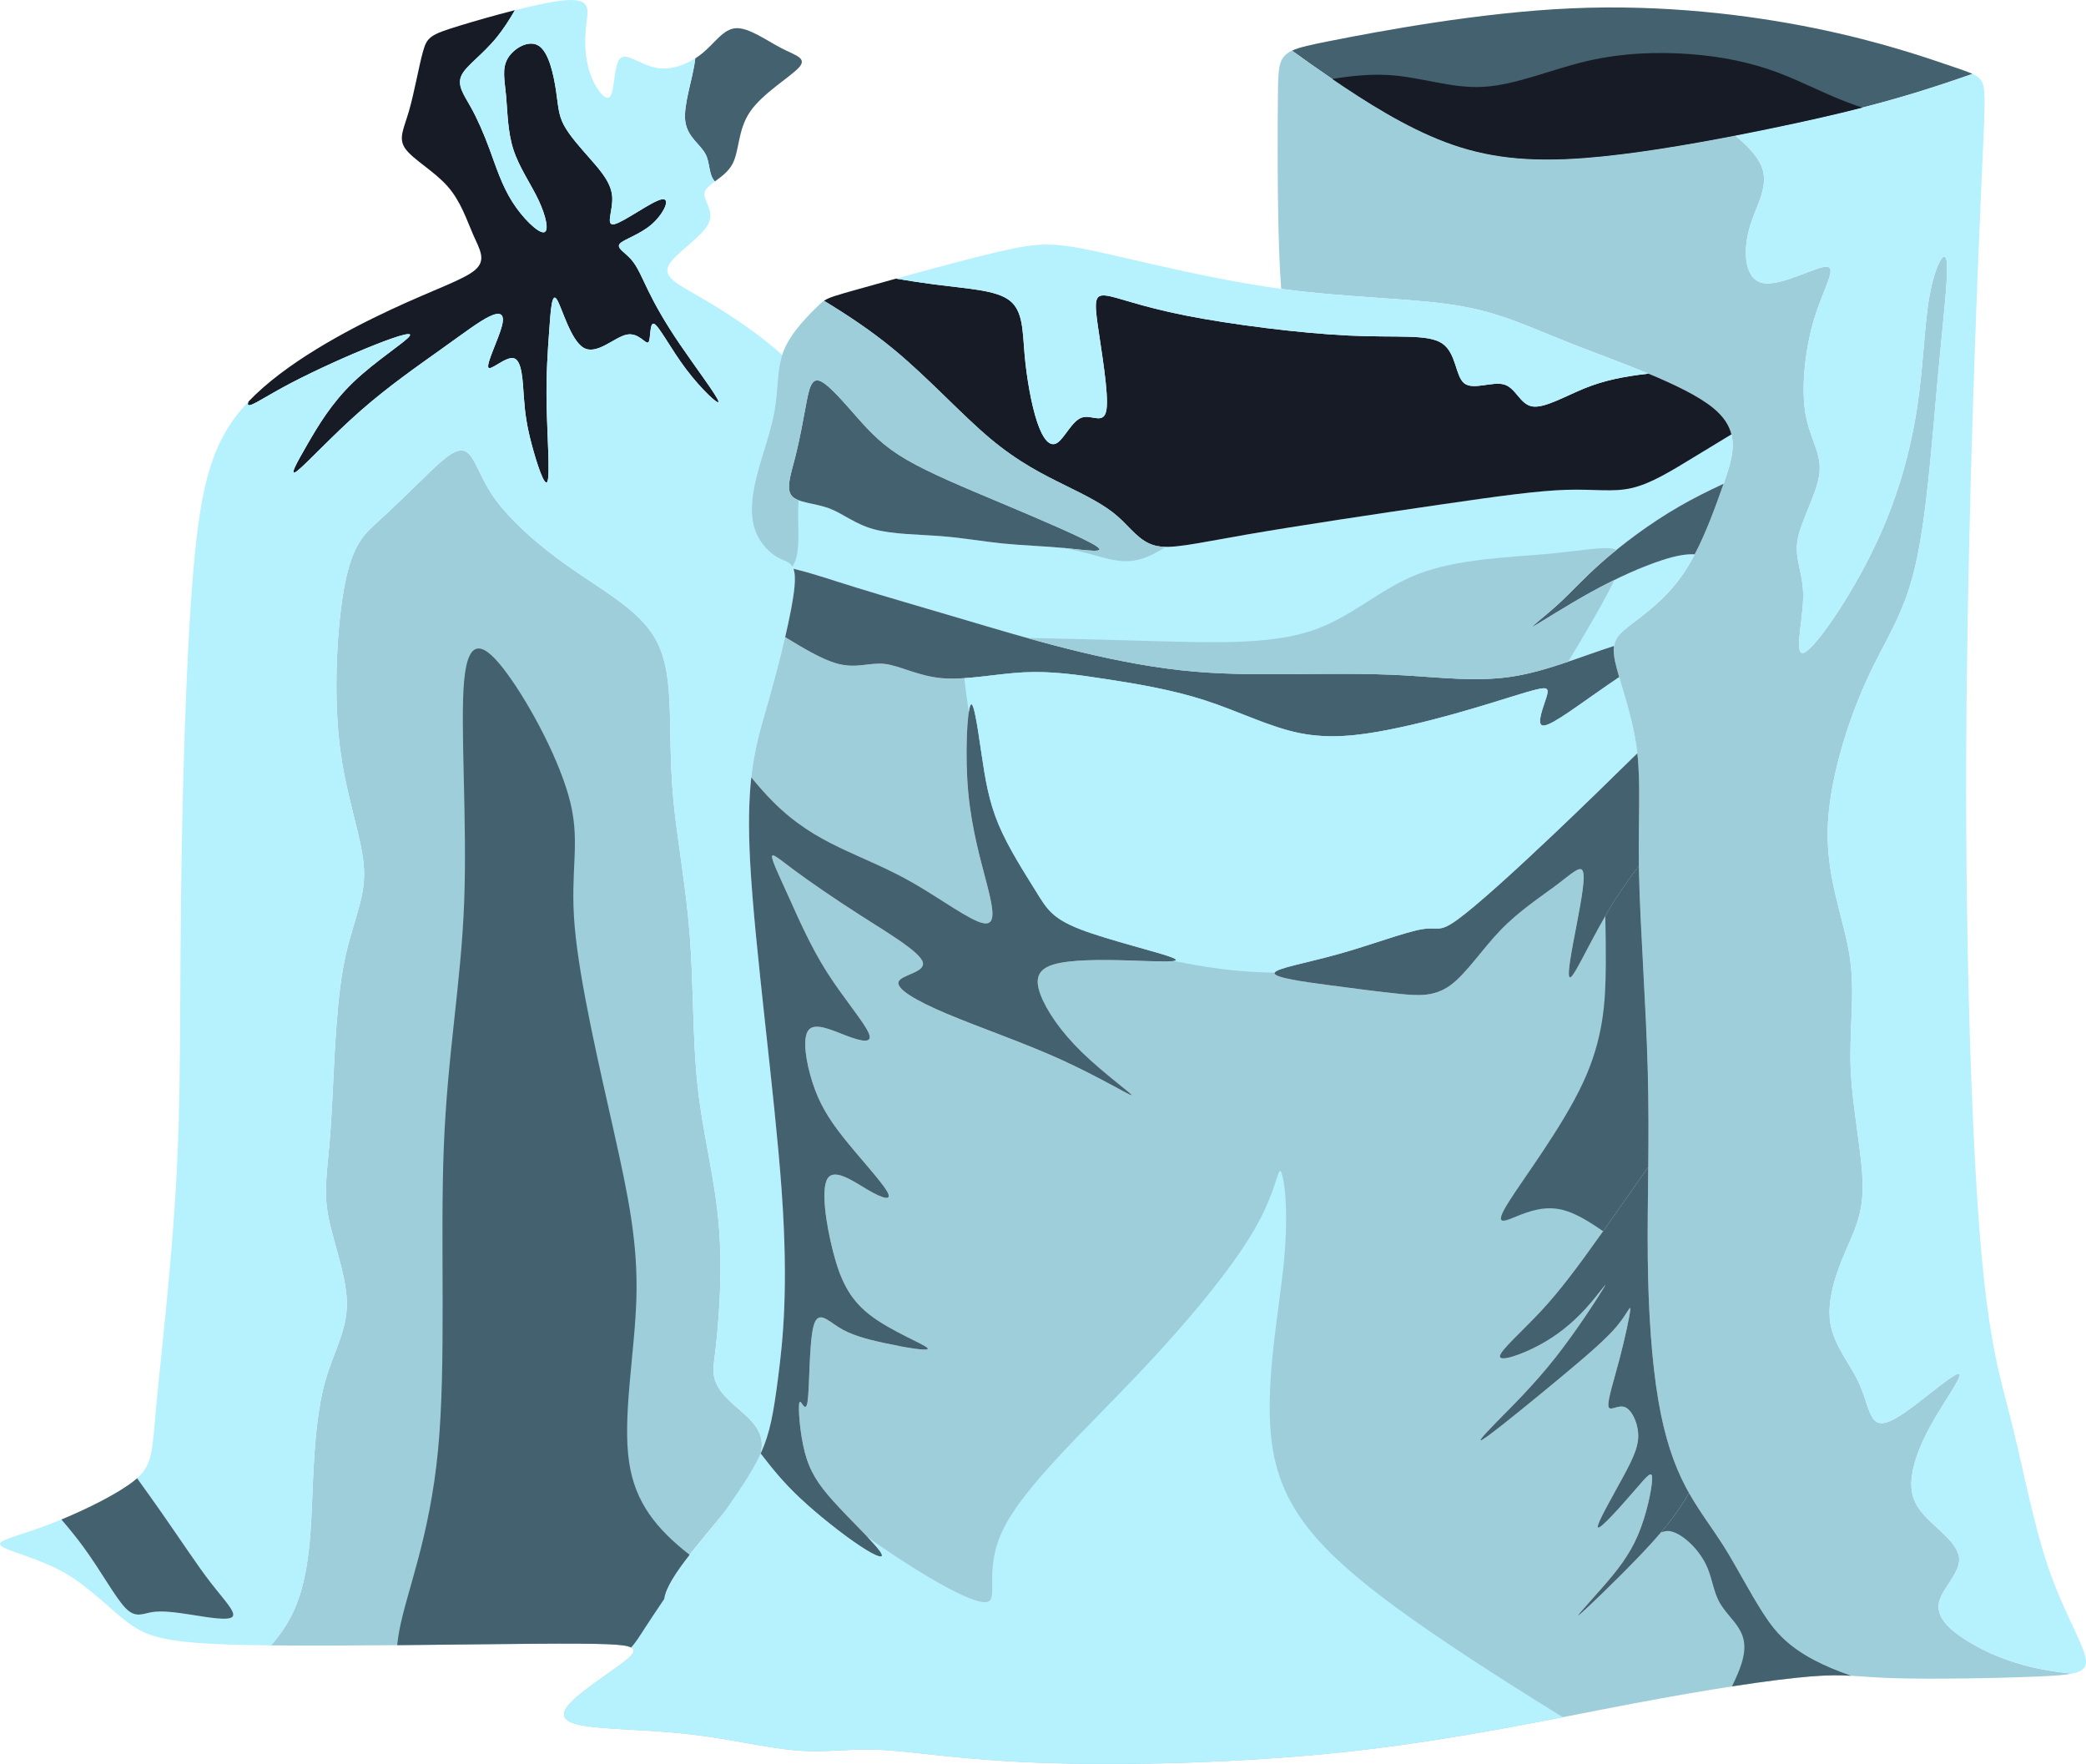
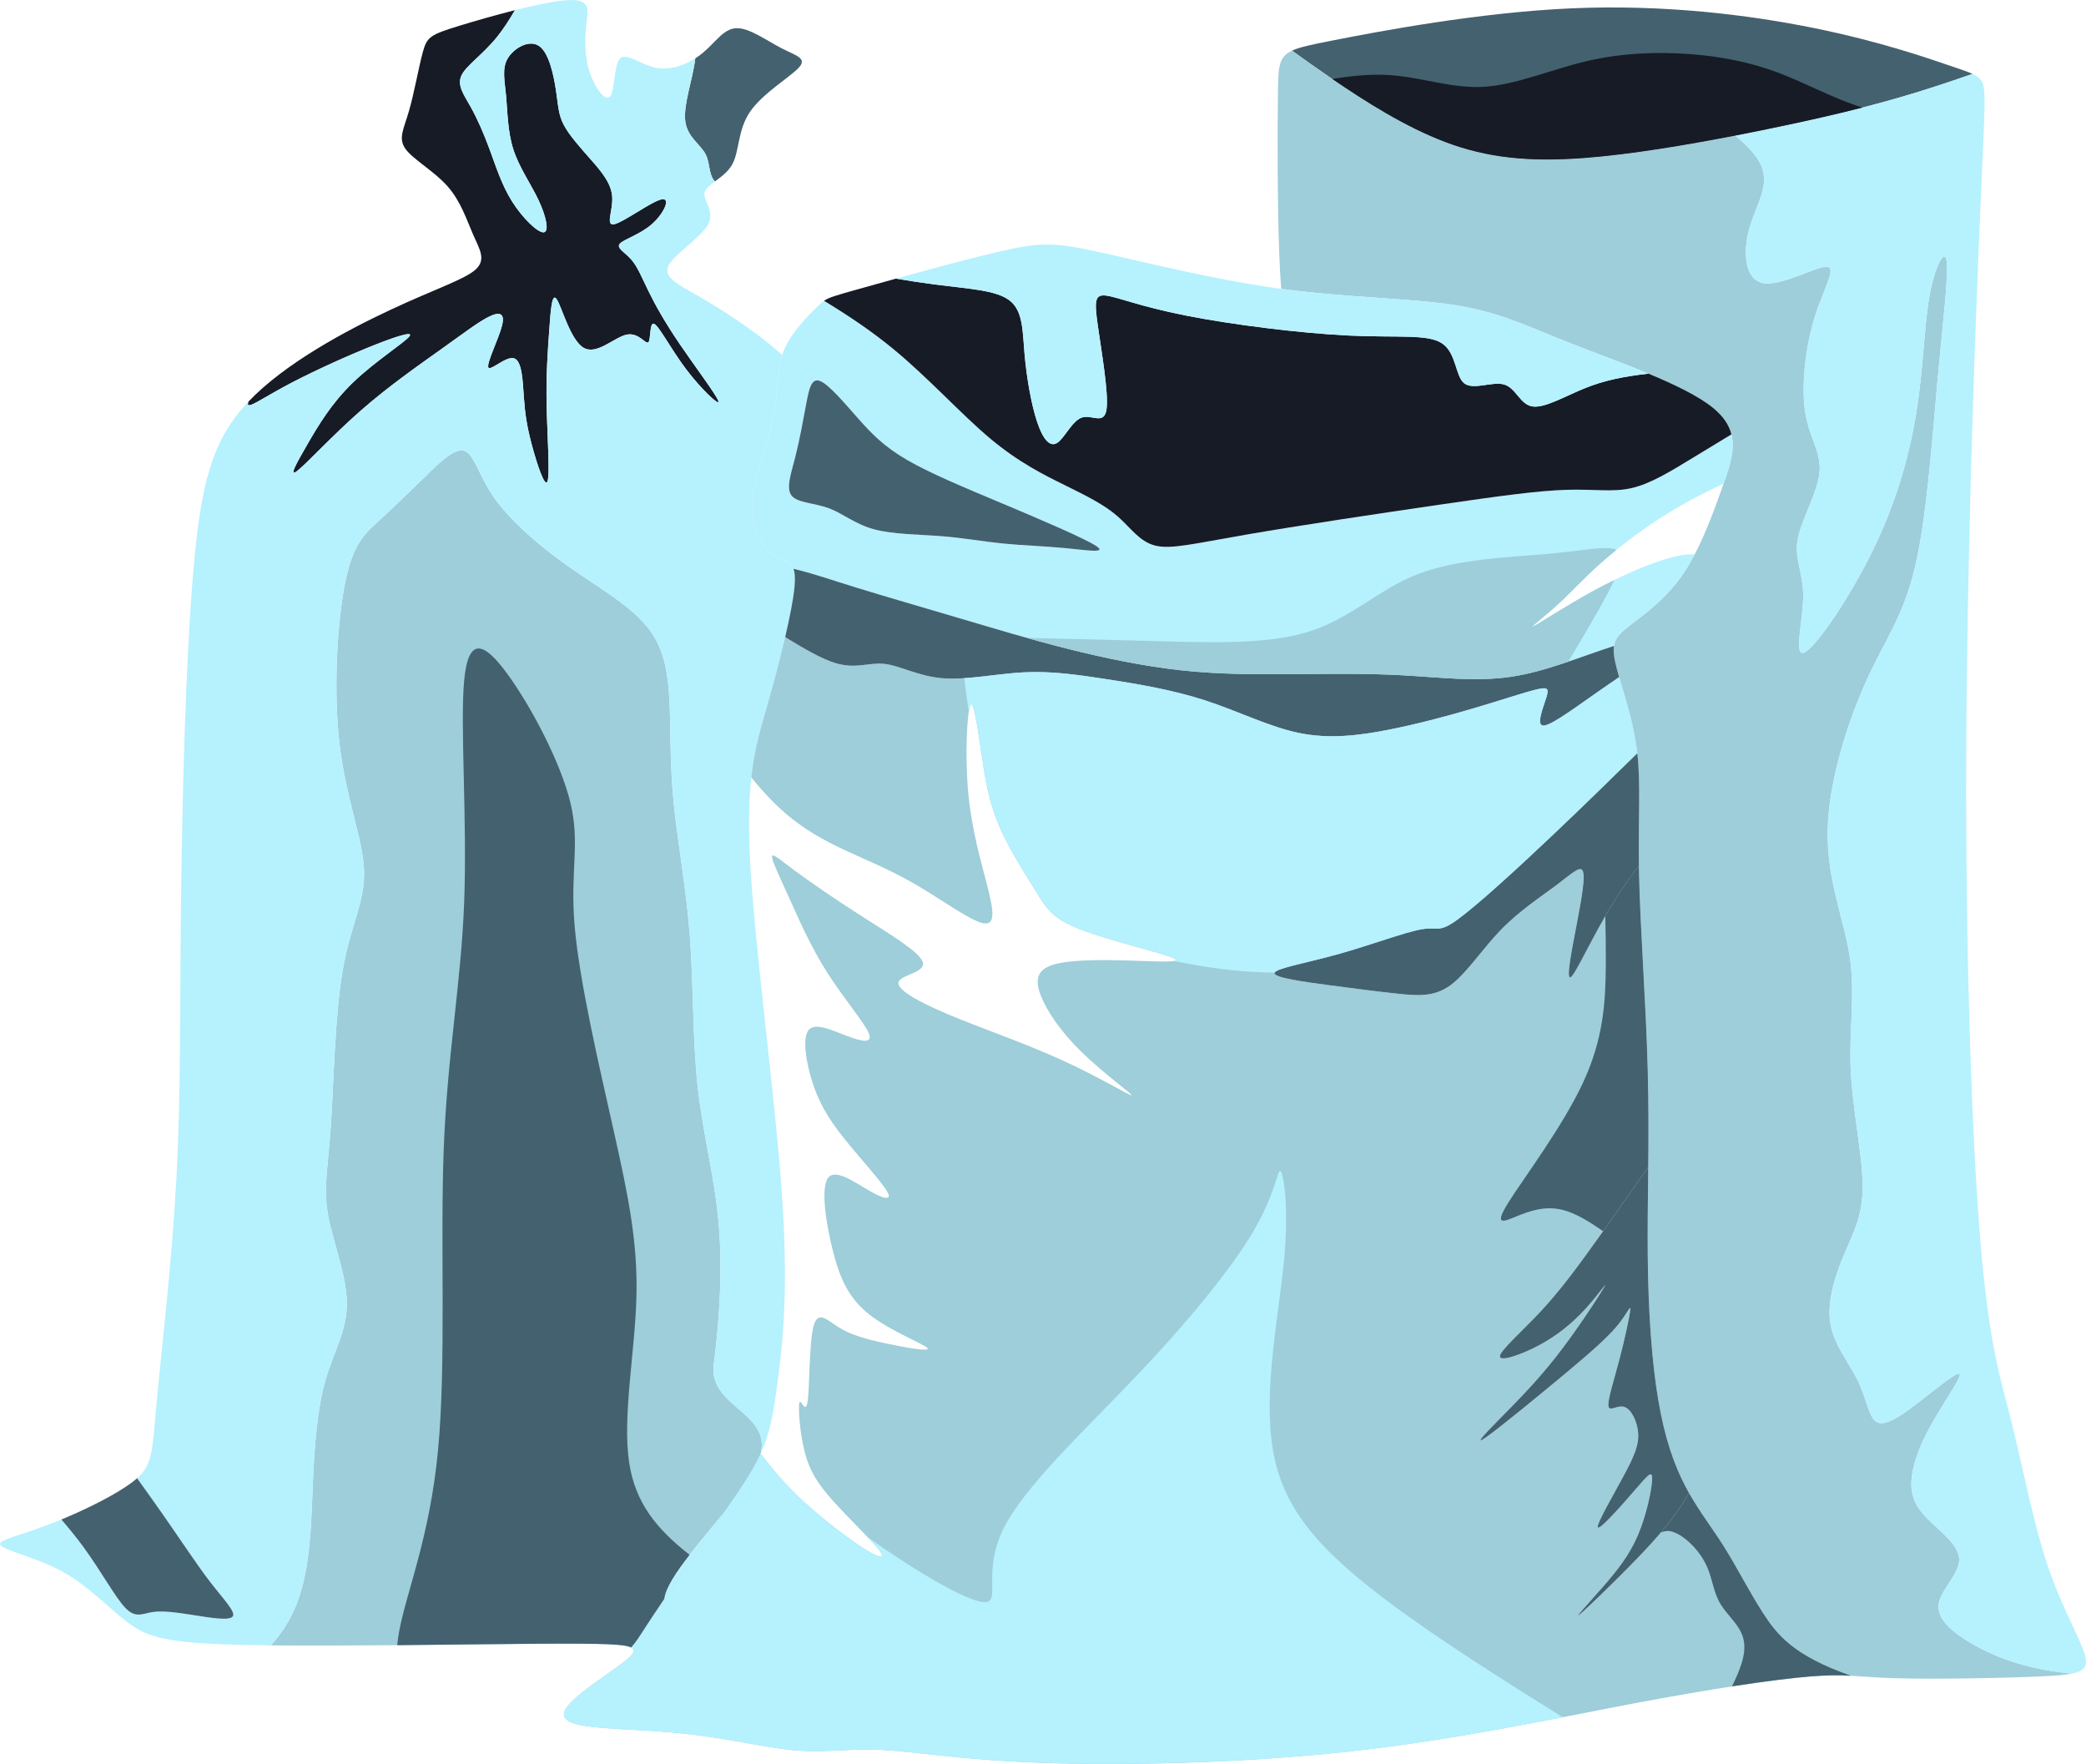
<svg xmlns="http://www.w3.org/2000/svg" xml:space="preserve" width="308.708mm" height="261.029mm" version="1.1" style="shape-rendering:geometricPrecision; text-rendering:geometricPrecision; image-rendering:optimizeQuality; fill-rule:evenodd; clip-rule:evenodd" viewBox="0 0 2133.38 1803.88">
  <defs>
    <style type="text/css">
   
    .fil3 {fill:#171B26}
    .fil0 {fill:#44616F}
    .fil1 {fill:#9DCED9}
    .fil2 {fill:#B6F1FE}
   
  </style>
  </defs>
  <g id="Слой_x0020_4">
    <g id="_2364245204832">
      <g>
        <g>
          <path class="fil0" d="M1621.06 161.52c46.36,-3.57 102.77,-13.01 153.66,-22.89 12.95,-2.51 25.54,-5.05 37.51,-7.53 59.05,-12.23 103.19,-22.96 147.03,-36.38 19.39,-5.94 38.73,-12.4 58.03,-19.15 -4.67,-2.16 -11.15,-4.32 -20.16,-7.39 -26.24,-8.95 -73.96,-25.65 -141.36,-39.37 -67.4,-13.72 -154.49,-24.45 -248.73,-20.28 -94.24,4.18 -195.64,23.26 -246.94,33.4 -18.87,3.73 -30.96,6.25 -38.74,9.88 12.13,8.78 25.05,17.92 39.34,27.7 34,23.26 75.75,50.1 117.8,65.91 42.05,15.81 84.4,20.58 142.56,16.1z" />
          <path class="fil1" d="M1774.72 138.64c-50.89,9.88 -107.3,19.32 -153.66,22.89 -58.16,4.47 -100.51,-0.3 -142.56,-16.1 -42.05,-15.81 -83.8,-42.65 -117.8,-65.91 -14.29,-9.78 -27.21,-18.92 -39.34,-27.7 -13.35,6.23 -13.97,15.72 -14.35,40.23 -0.6,38.77 -0.6,115.12 1.19,164.63 0.55,15.17 1.26,27.82 2.1,38.72 68,9.12 131.98,9.46 177.61,16.63 46.35,7.28 73.79,21.59 120.91,40.08 23.21,9.11 51.19,19.23 77.11,30 26.7,11.1 51.21,22.9 66.05,35.01 10.79,8.81 16.45,17.77 18.77,27.11 3.85,15.49 -1.52,32 -8.02,50.49 -0.2,0.57 -0.41,1.15 -0.61,1.73 -7.99,22.64 -17.31,48.26 -28.92,70.46 -3.99,7.62 -8.25,14.84 -12.83,21.4 -17.89,25.65 -40.56,41.16 -54.28,51.89 -9.08,7.11 -14.24,12.12 -15.48,20.41 -0.63,4.23 -0.24,9.32 1.17,15.97 0.98,4.6 2.44,9.96 4.18,15.91 5.68,19.5 14.24,45.4 17.89,72.36 0.24,1.77 0.46,3.54 0.66,5.32 3.57,31.92 0.9,66.01 1.59,115.39 0.04,2.67 0.08,5.37 0.14,8.13 1.19,56.66 7.16,133.01 8.95,202.8 0.87,33.87 0.75,66.2 0.47,96.99 -0.3,32.63 -0.78,63.53 -0.47,92.69 0.6,56.67 4.18,106.77 10.74,145.54 6.56,38.77 16.1,66.21 28.03,88.87 1.13,2.14 2.28,4.24 3.44,6.3 11.18,19.77 24.04,36.23 35.92,55.13 13.12,20.88 25.05,44.74 39.57,67.3 14.51,22.57 31.61,43.84 89.47,64.12 0.28,0.1 0.57,0.2 0.86,0.3 12.07,0.67 24.35,1.88 44.28,2.49 39.37,1.19 108.56,0 148.52,-1.79 14.65,-0.66 25.37,-1.39 32.87,-2.88 -8.34,-0.83 -16.37,-1.88 -24.02,-3.18 -36.68,-6.26 -64.52,-18.59 -84.1,-31.02 -19.58,-12.43 -30.92,-24.95 -27.64,-38.97 3.28,-14.02 21.17,-29.53 20.58,-44.14 -0.6,-14.61 -19.68,-28.33 -31.91,-40.56 -12.23,-12.23 -17.6,-22.96 -17,-38.17 0.6,-15.21 7.16,-34.89 19.68,-57.56 12.53,-22.67 31.02,-48.31 29.82,-52.49 -1.19,-4.17 -22.07,13.12 -40.56,27.44 -18.49,14.32 -34.6,25.65 -43.54,21.77 -8.95,-3.88 -10.74,-22.96 -19.68,-41.75 -8.95,-18.79 -25.05,-37.28 -28.63,-59.95 -3.58,-22.67 5.37,-49.51 14.61,-71.28 9.25,-21.77 18.79,-38.47 18.49,-69.79 -0.3,-31.31 -10.44,-77.24 -12.23,-118.1 -1.79,-40.86 4.77,-76.65 -0.89,-114.82 -5.67,-38.17 -23.56,-78.73 -22.67,-129.43 0.89,-50.7 20.58,-111.54 39.67,-153.59 19.09,-42.05 37.58,-65.31 49.51,-115.42 11.93,-50.1 17.3,-127.05 22.96,-189.38 5.67,-62.33 11.63,-110.05 9.54,-124.07 -2.09,-14.02 -12.23,5.67 -17.6,35.79 -5.37,30.12 -5.96,70.68 -12.82,115.12 -6.86,44.44 -19.98,92.75 -43.84,142.26 -23.86,49.51 -58.45,100.21 -70.68,106.77 -12.23,6.56 -2.09,-31.02 -1.79,-56.37 0.3,-25.35 -9.25,-38.47 -5.67,-58.75 3.58,-20.28 20.28,-47.72 22.37,-68.59 2.09,-20.88 -10.44,-35.19 -14.61,-61.73 -4.17,-26.54 0,-65.31 9.25,-95.73 9.25,-30.42 23.56,-52.49 12.82,-53.09 -10.74,-0.6 -46.52,20.28 -65.31,16.7 -18.79,-3.58 -20.58,-31.61 -14.02,-55.47 6.56,-23.86 21.47,-43.54 12.23,-64.72 -4.34,-9.94 -14,-20.2 -26.48,-30.64z" />
          <path class="fil2" d="M1801.19 169.28c9.25,21.17 -5.67,40.86 -12.23,64.72 -6.56,23.86 -4.77,51.89 14.02,55.47 18.79,3.58 54.58,-17.3 65.31,-16.7 10.74,0.6 -3.58,22.67 -12.82,53.09 -9.25,30.42 -13.42,69.19 -9.25,95.73 4.18,26.54 16.7,40.86 14.61,61.73 -2.09,20.88 -18.79,48.31 -22.37,68.59 -3.58,20.28 5.97,33.4 5.67,58.75 -0.3,25.35 -10.44,62.93 1.79,56.37 12.23,-6.56 46.82,-57.26 70.68,-106.77 23.86,-49.51 36.98,-97.82 43.84,-142.26 6.86,-44.44 7.46,-85 12.82,-115.12 5.37,-30.12 15.51,-49.81 17.6,-35.79 2.09,14.02 -3.88,61.73 -9.54,124.07 -5.67,62.33 -11.03,139.28 -22.96,189.38 -11.93,50.1 -30.42,73.37 -49.51,115.42 -19.09,42.05 -38.77,102.89 -39.67,153.59 -0.89,50.7 17,91.26 22.67,129.43 5.67,38.17 -0.89,73.96 0.89,114.82 1.79,40.86 11.93,86.79 12.23,118.1 0.3,31.31 -9.25,48.02 -18.49,69.79 -9.25,21.77 -18.19,48.61 -14.61,71.28 3.58,22.67 19.68,41.16 28.63,59.95 8.95,18.79 10.74,37.88 19.68,41.75 8.95,3.88 25.05,-7.46 43.54,-21.77 18.49,-14.31 39.37,-31.61 40.56,-27.44 1.19,4.18 -17.3,29.82 -29.82,52.49 -12.53,22.67 -19.09,42.35 -19.68,57.56 -0.6,15.21 4.77,25.95 17,38.17 12.23,12.23 31.31,25.95 31.91,40.56 0.6,14.61 -17.3,30.12 -20.58,44.14 -3.28,14.02 8.05,26.54 27.64,38.97 19.58,12.43 47.42,24.75 84.1,31.02 7.65,1.31 15.68,2.35 24.02,3.18 12.96,-2.58 16.3,-7.41 13.66,-17.99 -4.18,-16.7 -23.26,-47.72 -38.17,-91.86 -14.91,-44.14 -25.65,-101.4 -36.98,-146.73 -11.33,-45.33 -23.26,-78.73 -32.21,-187.89 -8.95,-109.15 -14.91,-294.06 -14.31,-489.11 0.6,-195.05 7.75,-400.23 12.53,-518.33 4.77,-118.1 7.16,-149.12 5.96,-165.22 -0.78,-10.58 -3.11,-14.72 -12.05,-18.86 -19.3,6.75 -38.64,13.22 -58.03,19.15 -43.84,13.42 -87.98,24.16 -147.03,36.38 -11.98,2.48 -24.57,5.02 -37.51,7.53 12.48,10.44 22.14,20.7 26.48,30.64z" />
          <path class="fil3" d="M626.15 201.49c-0.89,-14.02 -11.03,-25.95 -21.77,-38.17 -10.74,-12.23 -22.07,-24.75 -27.74,-35.49 -5.67,-10.74 -5.67,-19.68 -8.05,-35.49 -2.39,-15.81 -7.16,-38.47 -17.3,-45.33 -10.14,-6.86 -25.65,2.09 -31.91,12.53 -6.26,10.44 -3.28,22.37 -1.79,38.47 1.49,16.11 1.49,36.39 7.46,54.88 5.97,18.49 17.89,35.19 25.65,51.59 7.75,16.4 11.33,32.51 5.37,33.1 -5.96,0.6 -21.47,-14.32 -32.21,-31.32 -10.74,-17 -16.7,-36.09 -22.96,-53.09 -6.26,-17 -12.82,-31.91 -19.68,-44.14 -6.86,-12.23 -14.02,-21.77 -9.25,-31.91 4.77,-10.14 21.47,-20.88 36.38,-39.37 6.37,-7.9 12.42,-17.22 18.28,-27.35 -20.84,5.27 -42.24,11.48 -57.05,16.02 -29.23,8.95 -32.81,11.33 -36.98,26.24 -4.17,14.91 -8.95,42.35 -14.32,60.84 -5.37,18.49 -11.33,28.03 -3.58,38.77 7.75,10.74 29.23,22.67 42.95,38.17 13.72,15.51 19.68,34.6 26.24,49.51 6.56,14.91 13.72,25.65 2.39,35.79 -11.33,10.14 -41.16,19.68 -87.09,41.16 -45.93,21.47 -107.96,54.88 -144.94,93.65 -0.05,0.06 -0.11,0.11 -0.16,0.17 -0.36,0.91 -0.55,1.65 -0.58,2.22 -0.3,5.37 13.64,-4.77 36.72,-17.3 23.08,-12.53 55.29,-27.44 82.72,-38.77 27.44,-11.33 50.1,-19.09 45.93,-13.12 -4.17,5.97 -35.19,25.65 -57.56,47.12 -22.37,21.47 -36.09,44.74 -47.12,63.82 -11.03,19.09 -19.39,34 -10.14,26.84 9.25,-7.16 36.09,-36.38 65.01,-61.73 28.93,-25.35 59.95,-46.82 82.91,-63.23 22.96,-16.4 37.88,-27.74 48.31,-32.81 10.44,-5.07 16.4,-3.88 13.12,9.25 -3.28,13.12 -15.81,38.17 -14.02,42.65 1.79,4.47 17.89,-11.63 26.24,-9.25 8.35,2.39 8.95,23.26 10.14,39.96 1.19,16.7 2.98,29.23 8.05,48.31 5.07,19.09 13.42,44.74 16.1,37.58 2.68,-7.16 -0.3,-47.12 -0.89,-78.73 -0.6,-31.61 1.19,-54.87 2.68,-75.75 1.49,-20.88 2.68,-39.37 7.75,-31.61 5.07,7.75 14.02,41.75 27.44,49.51 13.42,7.75 31.31,-10.74 43.84,-13.42 12.53,-2.68 19.68,10.44 22.37,7.75 2.68,-2.68 0.89,-21.17 5.97,-18.79 5.07,2.39 17,25.65 32.51,46.23 15.51,20.58 34.6,38.47 33.1,32.81 -1.49,-5.67 -23.56,-34.89 -39.37,-58.16 -15.81,-23.26 -25.35,-40.56 -32.21,-54.58 -6.86,-14.02 -11.03,-24.75 -17.6,-32.21 -6.56,-7.46 -15.51,-11.63 -11.63,-16.1 3.88,-4.47 20.58,-9.25 32.81,-19.98 12.23,-10.74 19.98,-27.44 9.84,-25.35 -10.14,2.09 -38.17,22.96 -48.02,25.35 -9.84,2.39 -1.49,-13.72 -2.39,-27.74z" />
          <path class="fil1" d="M502.68 505.09c-13.42,-20.58 -18.19,-41.45 -28.33,-44.14 -10.14,-2.68 -25.65,12.82 -41.46,28.33 -15.81,15.51 -31.91,31.02 -45.93,43.84 -14.02,12.82 -25.95,22.96 -34,62.93 -8.05,39.96 -12.23,109.75 -5.67,165.22 6.56,55.47 23.86,96.63 25.05,128.84 1.19,32.21 -13.72,55.47 -21.77,101.7 -8.05,46.23 -9.25,115.42 -12.23,159.56 -2.98,44.14 -7.75,63.23 -2.98,90.37 4.77,27.14 19.09,62.33 19.39,90.66 0.3,28.33 -13.42,49.81 -21.77,78.74 -8.35,28.93 -11.33,65.31 -13.12,107.96 -1.79,42.65 -2.39,91.56 -19.68,128.84 -5.94,12.79 -13.84,24.22 -23.03,34.74 80.46,0.85 197.89,-1.11 266.99,-1.64 77.54,-0.6 94.24,0.6 100.8,3.58 0.15,0.07 0.29,0.13 0.43,0.2 4.94,-5.21 8.7,-11.46 14.84,-20.93 5.04,-7.77 11.67,-17.72 19.13,-28.74 4.24,-33.47 88.11,-106.52 98.62,-148.57 10.51,-42.04 -53.68,-48.31 -48.02,-91.26 5.67,-42.95 9.25,-96.03 5.07,-144.05 -4.17,-48.02 -16.1,-90.96 -21.47,-139.87 -5.37,-48.91 -4.18,-103.79 -8.05,-154.49 -3.88,-50.7 -12.82,-97.22 -16.7,-137.79 -3.88,-40.56 -2.68,-75.16 -4.18,-103.49 -1.49,-28.33 -5.67,-50.4 -18.49,-68.89 -12.82,-18.49 -34.3,-33.4 -53.38,-46.23 -19.09,-12.82 -35.79,-23.56 -55.17,-39.07 -19.38,-15.51 -41.45,-35.79 -54.87,-56.37z" />
          <path class="fil0" d="M700.8 123.65c1.99,16.7 15.71,23.86 20.98,34.4 4.5,9.01 2.83,20.48 9.33,27.54 6.11,-4.52 13.37,-9.7 17.61,-17.2 7.75,-13.72 5.37,-35.19 18.49,-54.28 13.12,-19.09 41.75,-35.79 50.1,-45.33 8.35,-9.54 -3.58,-11.93 -18.49,-19.68 -14.91,-7.75 -32.81,-20.88 -45.93,-20.28 -13.12,0.6 -21.47,14.91 -34.6,25.65 -2.28,1.87 -4.71,3.62 -7.24,5.24 -0.04,0.34 -0.08,0.68 -0.12,1.02 -2.39,19.98 -12.13,46.23 -10.14,62.93z" />
          <path class="fil2" d="M721.78 158.05c-5.27,-10.54 -18.99,-17.69 -20.98,-34.4 -1.99,-16.7 7.75,-42.95 10.14,-62.93l0.12 -1.02c-12.05,7.68 -26.57,12.14 -39.88,9.67 -16.1,-2.98 -30.42,-16.1 -36.98,-9.54 -6.56,6.56 -5.37,32.81 -10.14,38.77 -4.77,5.97 -15.51,-8.35 -20.88,-24.45 -5.37,-16.1 -5.37,-34 -3.58,-48.91 1.79,-14.91 5.37,-26.84 -20.28,-25.05 -12.65,0.88 -32.41,5.1 -52.7,10.23 -5.86,10.13 -11.9,19.45 -18.28,27.35 -14.91,18.49 -31.61,29.23 -36.38,39.37 -4.77,10.14 2.39,19.68 9.25,31.91 6.86,12.23 13.42,27.14 19.68,44.14 6.26,17 12.23,36.09 22.96,53.08 10.74,17 26.25,31.91 32.21,31.32 5.97,-0.6 2.39,-16.7 -5.37,-33.1 -7.75,-16.4 -19.68,-33.1 -25.65,-51.6 -5.96,-18.49 -5.96,-38.77 -7.46,-54.88 -1.49,-16.1 -4.47,-28.03 1.79,-38.47 6.26,-10.44 21.77,-19.39 31.91,-12.53 10.14,6.86 14.91,29.53 17.3,45.33 2.39,15.81 2.39,24.75 8.05,35.49 5.67,10.74 17,23.26 27.74,35.49 10.74,12.23 20.88,24.16 21.77,38.17 0.89,14.02 -7.46,30.12 2.39,27.74 9.84,-2.39 37.88,-23.26 48.02,-25.35 10.14,-2.09 2.39,14.61 -9.84,25.35 -12.23,10.74 -28.93,15.51 -32.81,19.98 -3.88,4.47 5.07,8.65 11.63,16.1 6.56,7.46 10.74,18.19 17.6,32.21 6.86,14.02 16.4,31.32 32.21,54.58 15.81,23.26 37.88,52.49 39.37,58.16 1.49,5.67 -17.6,-12.23 -33.1,-32.81 -15.51,-20.58 -27.44,-43.84 -32.51,-46.23 -5.07,-2.38 -3.28,16.11 -5.97,18.79 -2.68,2.68 -9.84,-10.44 -22.37,-7.75 -12.53,2.68 -30.42,21.17 -43.84,13.42 -13.42,-7.75 -22.37,-41.75 -27.44,-49.51 -5.07,-7.75 -6.26,10.74 -7.75,31.61 -1.49,20.88 -3.28,44.14 -2.68,75.75 0.6,31.61 3.58,71.58 0.89,78.73 -2.68,7.16 -11.03,-18.49 -16.1,-37.58 -5.07,-19.09 -6.86,-31.61 -8.05,-48.31 -1.19,-16.7 -1.79,-37.58 -10.14,-39.96 -8.35,-2.39 -24.46,13.72 -26.24,9.25 -1.79,-4.47 10.74,-29.53 14.02,-42.65 3.28,-13.12 -2.68,-14.31 -13.12,-9.25 -10.44,5.07 -25.35,16.4 -48.32,32.81 -22.96,16.4 -53.98,37.88 -82.91,63.23 -28.93,25.35 -55.77,54.58 -65.01,61.73 -9.25,7.16 -0.89,-7.75 10.14,-26.84 11.03,-19.09 24.75,-42.35 47.12,-63.82 22.37,-21.47 53.38,-41.16 57.56,-47.12 4.18,-5.97 -18.49,1.79 -45.93,13.12 -27.44,11.33 -59.65,26.24 -82.72,38.77 -23.08,12.53 -37.02,22.67 -36.72,17.3 0.03,-0.57 0.22,-1.31 0.58,-2.22 -36.86,38.73 -48.76,82.87 -56.5,174.6 -7.75,91.86 -11.33,231.43 -12.53,342.37 -1.19,110.94 0,193.26 -4.77,279.75 -4.77,86.49 -15.51,177.15 -20.28,228.45 -4.47,48.07 -3.7,61.57 -19.79,75.84 8.72,12.1 17,23.69 24.57,34.5 20.88,29.82 36.39,53.68 50.4,71.87 14.02,18.19 26.54,30.72 22.67,35.19 -3.88,4.47 -24.16,0.89 -41.16,-1.79 -17,-2.68 -30.72,-4.47 -40.96,-2.88 -10.24,1.59 -17,6.56 -27.44,-4.18 -10.44,-10.74 -24.55,-37.18 -42.95,-62.33 -6.99,-9.55 -14.59,-18.92 -22.57,-28.17 -5.79,2.4 -11.43,4.62 -16.77,6.6 -30.5,11.33 -50.93,14.91 -44.96,20.28 5.96,5.37 38.33,12.53 64.65,27.44 26.32,14.91 46.6,37.58 66.28,51.89 19.68,14.32 38.77,20.28 117.51,22.07 8.57,0.19 17.84,0.34 27.67,0.44 9.19,-10.52 17.1,-21.95 23.03,-34.74 17.3,-37.28 17.89,-86.19 19.68,-128.84 1.79,-42.65 4.77,-79.03 13.12,-107.96 8.35,-28.93 22.07,-50.4 21.77,-78.74 -0.3,-28.33 -14.61,-63.52 -19.39,-90.66 -4.77,-27.14 0,-46.23 2.98,-90.37 2.98,-44.14 4.17,-113.33 12.23,-159.56 8.05,-46.23 22.96,-69.49 21.77,-101.7 -1.19,-32.21 -18.49,-73.37 -25.05,-128.84 -6.56,-55.47 -2.39,-125.26 5.67,-165.22 8.05,-39.96 19.98,-50.1 34,-62.93 14.02,-12.82 30.12,-28.33 45.93,-43.84 15.81,-15.51 31.32,-31.02 41.46,-28.33 10.14,2.68 14.91,23.56 28.33,44.14 13.42,20.58 35.49,40.86 54.87,56.37 19.39,15.51 36.09,26.25 55.17,39.07 19.09,12.82 40.56,27.74 53.38,46.23 12.82,18.49 17,40.56 18.49,68.89 1.49,28.33 0.3,62.93 4.18,103.49 3.88,40.56 12.82,87.09 16.7,137.79 3.88,50.7 2.69,105.58 8.05,154.49 5.37,48.91 17.3,91.86 21.47,139.87 4.18,48.02 0.6,101.1 -5.07,144.05 -5.67,42.95 58.53,49.22 48.02,91.26 -10.51,42.05 -94.38,115.09 -98.62,148.57 15.58,-23.02 34.74,-50.73 50.41,-73.11 23.16,-33.1 38.67,-54.58 48.21,-75.45 9.54,-20.88 13.12,-41.16 17.89,-78.14 4.77,-36.98 10.74,-90.66 3.58,-190.87 -7.16,-100.21 -27.44,-246.94 -32.21,-335.81 -2.01,-37.51 -1.27,-64.71 1.17,-86.76 3.33,-30.2 9.83,-50.75 16.73,-74.88 6.2,-21.71 12.73,-46.32 17.9,-68.56 4.77,-20.53 8.39,-39.02 9.54,-51.34 0.84,-9.05 0.35,-14.76 -1.07,-18.57 -2.59,-6.98 -8.27,-7.57 -14.44,-10.66 -9.54,-4.77 -20.28,-15.51 -25.05,-29.82 -4.77,-14.32 -3.58,-32.21 1.79,-53.68 5.37,-21.47 14.91,-46.52 18.69,-68.99 3.41,-20.29 2.12,-38.47 7.55,-55.42 -2.51,-2.28 -5.09,-4.55 -7.75,-6.81 -23.86,-20.28 -53.68,-39.37 -76.35,-52.49 -22.67,-13.12 -38.17,-20.28 -32.21,-32.21 5.97,-11.93 33.4,-28.63 40.56,-42.35 7.16,-13.72 -5.96,-24.46 -3.58,-32.81 1.08,-3.79 5.36,-7.08 10.42,-10.84 -6.5,-7.05 -4.83,-18.53 -9.33,-27.54z" />
          <path class="fil1" d="M968.52 1036.85c-32.51,-13.72 -52.19,-25.65 -49.51,-32.81 2.68,-7.16 27.74,-9.54 24.75,-19.98 -2.98,-10.44 -34,-28.93 -62.03,-46.82 -28.03,-17.89 -53.09,-35.19 -69.19,-47.12 -16.11,-11.93 -23.26,-18.49 -22.96,-13.72 0.3,4.77 8.05,20.88 17.89,42.65 9.84,21.77 21.77,49.21 38.47,75.45 16.7,26.24 38.17,51.3 42.65,62.33 4.47,11.03 -8.05,8.05 -22.96,2.39 -14.91,-5.67 -32.21,-14.02 -38.77,-5.67 -6.56,8.35 -2.39,33.4 4.17,53.68 6.56,20.28 15.51,35.79 31.31,55.77 15.81,19.98 38.47,44.44 44.74,55.17 6.26,10.74 -3.88,7.75 -18.79,-0.89 -14.91,-8.65 -34.6,-22.96 -41.75,-12.23 -7.16,10.74 -1.79,46.53 5.37,74.56 7.16,28.03 16.11,48.31 37.58,65.02 21.47,16.7 55.47,29.82 59.05,34 3.58,4.18 -23.26,-0.6 -43.84,-5.07 -20.58,-4.47 -34.89,-8.65 -46.82,-16.1 -11.93,-7.46 -21.47,-18.19 -25.95,-0.89 -4.47,17.3 -3.88,62.63 -5.97,76.65 -2.09,14.02 -6.86,-3.28 -8.35,1.19 -1.49,4.47 0.3,30.72 5.37,50.4 5.07,19.68 13.42,32.81 29.53,50.7 16.1,17.89 39.96,40.56 47.12,50.4 7.16,9.84 -2.39,6.86 -19.98,-4.77 -17.6,-11.63 -43.24,-31.91 -61.54,-49.11 -18.29,-17.2 -29.23,-31.31 -40.16,-45.43 -9.54,20.88 -25.05,42.35 -48.21,75.45 -15.66,22.39 -34.83,50.09 -50.41,73.11 -7.46,11.02 -14.09,20.97 -19.13,28.74 -6.13,9.47 -9.89,15.72 -14.84,20.93 5.97,3 2.25,7.78 -11.16,17.69 -13.72,10.14 -37.58,25.65 -49.51,37.58 -11.93,11.93 -11.93,20.28 10.74,24.46 22.67,4.18 68,4.18 109.75,8.95 41.75,4.77 79.93,14.32 110.35,16.7 30.42,2.39 53.09,-2.39 87.09,-0.6 34,1.79 79.33,10.14 162.24,13.12 82.91,2.98 203.4,0.6 313.15,-11.33 109.75,-11.93 208.76,-33.4 290.48,-48.91 81.72,-15.51 146.14,-25.05 183.12,-28.03 18.26,-1.47 29.84,-1.34 41.61,-0.7 -0.29,-0.1 -0.57,-0.2 -0.86,-0.3 -57.86,-20.28 -74.96,-41.55 -89.47,-64.12 -14.51,-22.57 -26.44,-46.43 -39.57,-67.3 -11.88,-18.9 -24.74,-35.36 -35.92,-55.13 -14.34,24.78 -31.13,44.13 -52.65,66.47 -23.56,24.46 -52.79,52.49 -59.35,57.86 -6.56,5.37 9.54,-11.93 23.86,-28.33 14.32,-16.4 26.84,-31.91 35.79,-52.79 8.95,-20.88 14.32,-47.12 14.61,-57.26 0.3,-10.14 -4.47,-4.18 -17.89,11.33 -13.42,15.51 -35.49,40.56 -37.58,37.88 -2.09,-2.68 15.81,-33.1 26.84,-53.68 11.03,-20.58 15.21,-31.31 14.32,-42.95 -0.89,-11.63 -6.86,-24.16 -14.02,-26.54 -7.16,-2.39 -15.51,5.37 -16.4,-0.89 -0.89,-6.26 5.67,-26.54 11.33,-48.02 5.67,-21.47 10.44,-44.14 11.03,-50.4 0.6,-6.26 -2.98,3.88 -13.72,16.7 -10.74,12.82 -28.63,28.33 -55.47,50.7 -26.84,22.37 -62.63,51.59 -76.65,61.73 -14.02,10.14 -6.26,1.19 8.95,-14.31 15.21,-15.51 37.88,-37.58 60.24,-65.91 22.37,-28.33 44.44,-62.93 49.81,-71.87 5.37,-8.95 -5.96,7.75 -19.39,22.37 -13.42,14.61 -28.93,27.14 -47.42,36.98 -18.49,9.84 -39.96,17 -39.67,11.03 0.3,-5.96 22.37,-25.05 42.05,-46.23 19.68,-21.17 36.98,-44.44 62.03,-79.63 13.92,-19.55 30.22,-42.78 47.59,-67.64 0.28,-30.78 0.4,-63.11 -0.47,-96.99 -1.79,-69.79 -7.75,-146.14 -8.95,-202.8 -0.06,-2.76 -0.11,-5.47 -0.14,-8.13 -8.94,11.63 -17.51,23.69 -25.51,36.46 -21.47,34.3 -38.77,73.66 -44.14,77.24 -5.37,3.58 1.19,-28.63 6.26,-55.17 5.07,-26.54 8.65,-47.42 5.97,-53.38 -2.68,-5.97 -11.63,2.98 -27.14,14.61 -15.51,11.63 -37.58,25.95 -56.67,45.63 -19.09,19.68 -35.19,44.74 -51.59,56.66 -16.4,11.93 -33.1,10.74 -53.09,8.65 -19.98,-2.09 -43.24,-5.07 -70.09,-8.65 -26.84,-3.58 -57.26,-7.75 -56.67,-12.53 0.6,-4.77 32.21,-10.14 65.31,-19.39 33.1,-9.25 67.7,-22.37 85,-25.35 17.3,-2.98 17.3,4.18 36.68,-9.84 19.39,-14.02 58.16,-49.21 98.42,-87.38 28,-26.55 56.72,-54.53 85.66,-82.96 -0.2,-1.78 -0.42,-3.55 -0.66,-5.32 -3.66,-26.96 -12.21,-52.87 -17.89,-72.36 -8.4,5.66 -16.73,11.47 -24.42,16.87 -28.07,19.71 -47.76,34.02 -54.02,32.53 -6.26,-1.49 0.89,-18.79 3.88,-28.33 2.98,-9.54 1.79,-11.33 -10.44,-8.35 -12.23,2.98 -35.49,10.74 -62.63,18.79 -27.14,8.05 -58.16,16.4 -88.58,22.37 -30.42,5.96 -60.24,9.54 -90.96,3.28 -30.72,-6.26 -62.33,-22.37 -96.33,-33.4 -34,-11.03 -70.38,-17 -101.4,-21.77 -31.02,-4.77 -56.66,-8.35 -84.7,-6.86 -28.03,1.49 -58.45,8.05 -82.91,5.96 -24.45,-2.09 -42.95,-12.82 -58.75,-14.61 -15.81,-1.79 -28.93,5.37 -49.51,-0.6 -15.11,-4.38 -34.23,-15.83 -52.19,-26.8 -5.17,22.23 -11.7,46.85 -17.9,68.56 -6.89,24.13 -13.39,44.68 -16.73,74.88 7.49,9.14 14.96,17.59 22.39,25.03 22.37,22.37 44.44,35.49 68,46.82 23.56,11.33 48.61,20.88 76.05,36.68 27.44,15.81 57.26,37.88 70.68,40.56 13.42,2.68 10.44,-14.02 4.18,-38.47 -6.26,-24.45 -15.81,-56.66 -19.39,-94.84 -3.58,-38.17 -1.19,-82.31 2.09,-89.47 3.28,-7.16 7.46,22.67 11.33,48.91 3.88,26.24 7.46,48.91 17.6,73.07 10.14,24.16 26.84,49.81 37.88,67.7 11.03,17.89 16.4,28.03 45.63,39.37 29.23,11.33 82.31,23.86 94.84,29.23 12.53,5.37 -15.51,3.58 -45.03,2.68 -29.53,-0.89 -60.54,-0.89 -77.24,4.18 -16.7,5.07 -19.09,15.21 -13.12,31.02 5.96,15.81 20.28,37.28 42.35,58.75 22.07,21.47 51.89,42.95 50.7,43.84 -1.19,0.89 -33.4,-18.79 -72.17,-36.39 -38.77,-17.6 -84.1,-33.1 -116.61,-46.82z" />
          <path class="fil2" d="M1208.36 685.52c38.5,4.18 75.22,4.18 112.83,3.88 37.61,-0.3 76.11,-0.89 113.72,1.19 37.61,2.09 74.33,6.86 110.49,1.49 35.08,-5.21 69.64,-19.98 105.21,-31.47 1.24,-8.29 6.4,-13.31 15.48,-20.41 13.72,-10.74 36.38,-26.24 54.28,-51.89 4.57,-6.56 8.84,-13.78 12.83,-21.4 -9.59,-0.5 -20.27,1.74 -33.11,5.89 -20.28,6.56 -45.93,17.89 -72.47,32.51 -26.54,14.61 -53.98,32.51 -59.35,35.19 -5.37,2.68 11.33,-9.84 25.35,-22.67 14.02,-12.82 25.35,-25.95 45.03,-43.24 19.68,-17.3 47.72,-38.77 78.73,-56.67 14.56,-8.4 29.78,-16.01 45.34,-23.2 6.51,-18.49 11.87,-35 8.02,-50.49 -13.28,8.04 -26.06,15.79 -37.86,22.99 -24.45,14.91 -44.74,27.44 -64.12,31.91 -19.39,4.47 -37.88,0.89 -66.8,1.79 -28.93,0.89 -68.3,6.26 -129.73,15.21 -61.44,8.95 -144.94,21.47 -198.33,30.72 -53.38,9.25 -76.65,15.21 -92.75,11.03 -16.1,-4.17 -25.05,-18.49 -38.47,-30.12 -13.42,-11.63 -31.31,-20.58 -53.09,-31.31 -21.77,-10.74 -47.42,-23.26 -76.95,-48.02 -29.53,-24.75 -62.93,-61.73 -98.72,-91.26 -22.96,-18.94 -46.89,-34.81 -71.18,-49.58 -2.25,1.53 -4.1,3.34 -6.76,5.94 -8.75,8.55 -26.24,25.65 -34,44.14 -0.75,1.79 -1.41,3.6 -1.99,5.42 -5.43,16.95 -4.14,35.13 -7.55,55.42 -3.78,22.47 -13.32,47.52 -18.69,68.99 -5.37,21.47 -6.56,39.37 -1.79,53.68 4.77,14.32 15.51,25.05 25.05,29.82 6.18,3.09 11.85,3.68 14.44,10.66 1.18,0.29 2.35,0.57 3.5,0.86 18.95,4.77 34.7,10.34 62.12,18.8 27.42,8.45 66.51,19.79 103.82,30.82 37.31,11.03 72.85,21.77 110.76,31.31 37.91,9.54 78.18,17.89 116.68,22.07zm-280.99 -215.33c23.56,13.72 58.16,28.03 97.82,44.74 39.67,16.7 84.4,35.79 96.03,43.54 11.63,7.75 -9.84,4.18 -31.61,2.09 -21.77,-2.09 -43.84,-2.68 -64.42,-4.77 -20.58,-2.09 -39.67,-5.67 -62.63,-7.46 -22.96,-1.79 -49.81,-1.79 -69.19,-7.16 -19.39,-5.37 -31.31,-16.1 -45.93,-21.47 -14.61,-5.37 -31.91,-5.37 -37.88,-12.82 -5.96,-7.46 -0.6,-22.37 3.88,-39.96 4.47,-17.6 8.05,-37.88 11.03,-53.68 2.98,-15.81 5.37,-27.14 14.32,-23.56 8.95,3.58 24.46,22.07 38.47,37.88 14.02,15.81 26.54,28.93 50.1,42.65z" />
          <path class="fil0" d="M1321.19 689.4c-37.61,0.3 -74.33,0.3 -112.83,-3.88 -38.5,-4.18 -78.77,-12.53 -116.68,-22.07 -37.91,-9.54 -73.44,-20.28 -110.76,-31.31 -37.31,-11.03 -76.41,-22.37 -103.82,-30.82 -27.42,-8.45 -43.16,-14.03 -62.12,-18.8l-3.47 -0.86c-0.01,-0 -0.02,-0.01 -0.04,-0.01 1.41,3.81 1.91,9.52 1.07,18.57 -1.15,12.31 -4.76,30.81 -9.54,51.34 17.95,10.97 37.08,22.42 52.19,26.8 20.58,5.97 33.7,-1.19 49.51,0.6 15.81,1.79 34.3,12.53 58.75,14.61 24.46,2.09 54.88,-4.47 82.91,-5.96 28.03,-1.49 53.68,2.09 84.7,6.86 31.02,4.77 67.4,10.74 101.4,21.77 34,11.03 65.61,27.14 96.33,33.4 30.72,6.26 60.54,2.68 90.96,-3.28 30.42,-5.96 61.44,-14.32 88.58,-22.37 27.14,-8.05 50.4,-15.81 62.63,-18.79 12.23,-2.98 13.42,-1.19 10.44,8.35 -2.98,9.54 -10.14,26.84 -3.88,28.33 6.26,1.49 25.95,-12.82 54.02,-32.53 7.69,-5.4 16.02,-11.21 24.42,-16.87 -1.73,-5.95 -3.2,-11.31 -4.18,-15.91 -1.41,-6.65 -1.8,-11.74 -1.17,-15.97 -35.57,11.5 -70.12,26.26 -105.21,31.47 -36.16,5.37 -72.88,0.6 -110.49,-1.49 -37.61,-2.09 -76.11,-1.49 -113.72,-1.19z" />
          <path class="fil3" d="M1273.91 546.85c53.38,-9.25 136.89,-21.77 198.33,-30.72 61.44,-8.95 100.8,-14.32 129.73,-15.21 28.93,-0.89 47.42,2.68 66.8,-1.79 19.39,-4.47 39.67,-17 64.12,-31.91 11.8,-7.2 24.58,-14.95 37.86,-22.99 -2.32,-9.34 -7.99,-18.31 -18.77,-27.11 -14.83,-12.11 -39.34,-23.91 -66.05,-35.01 -25.94,2.94 -45.27,6.95 -64.85,14.81 -20.6,8.27 -41.48,20.8 -54.01,18.71 -12.53,-2.09 -16.7,-18.79 -28.63,-22.37 -11.93,-3.58 -31.61,5.97 -40.86,-1.19 -9.25,-7.16 -8.05,-31.02 -22.67,-40.86 -14.61,-9.84 -45.03,-5.67 -95.44,-8.05 -50.4,-2.39 -120.79,-11.33 -167.31,-20.58 -46.52,-9.25 -69.19,-18.79 -80.82,-20.28 -11.63,-1.49 -12.23,5.07 -8.65,30.42 3.58,25.35 11.33,69.49 8.95,85.89 -2.39,16.4 -14.91,5.07 -25.05,8.35 -10.14,3.28 -17.89,21.17 -25.35,25.95 -7.46,4.77 -14.61,-3.58 -20.58,-21.47 -5.97,-17.89 -10.74,-45.33 -12.82,-69.19 -2.09,-23.86 -1.49,-44.14 -15.21,-54.88 -13.72,-10.74 -41.75,-11.93 -76.35,-16.4 -12.57,-1.63 -26,-3.68 -39.99,-6.02 -14.45,4 -27.49,7.66 -37.56,10.49 -23.66,6.64 -30.85,8.66 -35.99,12.16 24.29,14.77 48.23,30.64 71.18,49.58 35.79,29.53 69.19,66.51 98.72,91.26 29.53,24.75 55.17,37.28 76.95,48.02 21.77,10.74 39.67,19.68 53.09,31.31 13.42,11.63 22.37,25.95 38.47,30.12 16.1,4.18 39.37,-1.79 92.75,-11.03z" />
          <path class="fil0" d="M1025.19 514.93c-39.67,-16.7 -74.26,-31.02 -97.82,-44.74 -23.56,-13.72 -36.09,-26.84 -50.1,-42.65 -14.02,-15.81 -29.53,-34.3 -38.47,-37.88 -8.95,-3.58 -11.33,7.75 -14.32,23.56 -2.98,15.81 -6.56,36.09 -11.03,53.68 -4.47,17.6 -9.84,32.51 -3.88,39.96 5.96,7.46 23.26,7.46 37.88,12.82 14.61,5.37 26.54,16.1 45.93,21.47 19.39,5.37 46.23,5.37 69.19,7.16 22.96,1.79 42.05,5.37 62.63,7.46 20.58,2.09 42.65,2.68 64.42,4.77 21.77,2.09 43.24,5.67 31.61,-2.09 -11.63,-7.75 -56.37,-26.84 -96.03,-43.54z" />
          <path class="fil2" d="M1047.85 362.24c2.09,23.86 6.86,51.3 12.82,69.19 5.96,17.89 13.12,26.24 20.58,21.47 7.46,-4.77 15.21,-22.67 25.35,-25.95 10.14,-3.28 22.67,8.05 25.05,-8.35 2.39,-16.4 -5.37,-60.54 -8.95,-85.89 -3.58,-25.35 -2.98,-31.91 8.65,-30.42 11.63,1.49 34.3,11.04 80.82,20.28 46.52,9.25 116.91,18.19 167.31,20.58 50.4,2.39 80.82,-1.79 95.44,8.05 14.61,9.84 13.42,33.7 22.67,40.86 9.25,7.16 28.93,-2.39 40.86,1.19 11.93,3.58 16.1,20.28 28.63,22.37 12.53,2.09 33.4,-10.44 54.01,-18.71 19.58,-7.86 38.92,-11.87 64.85,-14.81 -25.92,-10.78 -53.9,-20.9 -77.11,-30 -47.12,-18.49 -74.56,-32.81 -120.91,-40.08 -45.64,-7.17 -109.61,-7.51 -177.61,-16.63 -1.06,-0.14 -2.13,-0.29 -3.19,-0.43 -69.19,-9.54 -142.31,-28.39 -186.02,-37.81 -43.72,-9.42 -58.03,-9.42 -99.19,0.12 -28.97,6.72 -71.25,18.17 -105.6,27.68 13.98,2.33 27.42,4.39 39.99,6.02 34.6,4.47 62.63,5.67 76.35,16.4 13.72,10.74 13.12,31.02 15.21,54.88z" />
-           <path class="fil0" d="M1059.18 910.99c-11.03,-17.89 -27.74,-43.54 -37.88,-67.7 -10.14,-24.16 -13.72,-46.82 -17.6,-73.07 -3.88,-26.25 -8.05,-56.07 -11.33,-48.91 -3.28,7.16 -5.67,51.3 -2.09,89.47 3.58,38.17 13.12,70.38 19.39,94.84 6.26,24.46 9.25,41.16 -4.18,38.47 -13.42,-2.68 -43.24,-24.75 -70.68,-40.56 -27.44,-15.81 -52.49,-25.35 -76.05,-36.68 -23.56,-11.33 -45.63,-24.46 -68,-46.82 -7.43,-7.43 -14.9,-15.89 -22.39,-25.03 -2.43,22.05 -3.18,49.26 -1.17,86.76 4.77,88.87 25.05,235.61 32.21,335.81 7.16,100.21 1.19,153.89 -3.58,190.87 -4.77,36.98 -8.35,57.26 -17.89,78.14 10.93,14.12 21.87,28.23 40.16,45.43 18.29,17.2 43.94,37.48 61.54,49.11 17.6,11.63 27.14,14.61 19.98,4.77 -7.16,-9.84 -31.02,-32.51 -47.12,-50.4 -16.11,-17.89 -24.46,-31.02 -29.53,-50.7 -5.07,-19.68 -6.86,-45.93 -5.37,-50.4 1.49,-4.47 6.26,12.82 8.35,-1.19 2.09,-14.02 1.49,-59.35 5.97,-76.65 4.47,-17.3 14.02,-6.56 25.95,0.89 11.93,7.46 26.24,11.63 46.82,16.1 20.58,4.47 47.42,9.25 43.84,5.07 -3.58,-4.18 -37.58,-17.3 -59.05,-34 -21.47,-16.7 -30.42,-36.98 -37.58,-65.02 -7.16,-28.03 -12.53,-63.82 -5.37,-74.56 7.16,-10.74 26.84,3.58 41.75,12.23 14.91,8.65 25.05,11.63 18.79,0.89 -6.26,-10.74 -28.93,-35.19 -44.74,-55.17 -15.81,-19.98 -24.75,-35.49 -31.31,-55.77 -6.56,-20.28 -10.74,-45.33 -4.17,-53.68 6.56,-8.35 23.86,0 38.77,5.67 14.91,5.67 27.44,8.65 22.96,-2.39 -4.47,-11.03 -25.95,-36.09 -42.65,-62.33 -16.7,-26.24 -28.63,-53.68 -38.47,-75.45 -9.84,-21.77 -17.6,-37.88 -17.89,-42.65 -0.3,-4.77 6.86,1.79 22.96,13.72 16.1,11.93 41.16,29.23 69.19,47.12 28.03,17.89 59.05,36.38 62.03,46.82 2.98,10.44 -22.07,12.82 -24.75,19.98 -2.68,7.16 17,19.09 49.51,32.81 32.51,13.72 77.84,29.23 116.61,46.82 38.77,17.6 70.98,37.28 72.17,36.39 1.19,-0.89 -28.63,-22.37 -50.7,-43.84 -22.07,-21.47 -36.38,-42.95 -42.35,-58.75 -5.96,-15.81 -3.58,-25.95 13.12,-31.02 16.7,-5.07 47.72,-5.07 77.24,-4.18 29.53,0.89 57.56,2.68 45.03,-2.68 -12.53,-5.37 -65.61,-17.89 -94.84,-29.23 -29.23,-11.33 -34.6,-21.47 -45.63,-39.37z" />
          <path class="fil0" d="M1368.75 975.71c-33.1,9.25 -64.72,14.61 -65.31,19.39 -0.6,4.77 29.82,8.95 56.67,12.53 26.84,3.58 50.1,6.56 70.09,8.65 19.98,2.09 36.68,3.28 53.09,-8.65 16.4,-11.93 32.51,-36.98 51.59,-56.66 19.09,-19.68 41.16,-34 56.67,-45.63 15.51,-11.63 24.46,-20.58 27.14,-14.61 2.68,5.96 -0.89,26.84 -5.97,53.38 -5.07,26.54 -11.63,58.75 -6.26,55.17 5.37,-3.58 22.67,-42.95 44.14,-77.24 8,-12.77 16.57,-24.84 25.51,-36.46 -0.68,-49.38 1.99,-83.47 -1.59,-115.39 -28.94,28.43 -57.66,56.42 -85.66,82.96 -40.26,38.17 -79.03,73.37 -98.42,87.38 -19.39,14.02 -19.39,6.86 -36.68,9.84 -17.3,2.98 -51.89,16.11 -85,25.35z" />
          <path class="fil0" d="M1685.65 1193.48c-17.37,24.86 -33.68,48.09 -47.59,67.64 -25.05,35.19 -42.35,58.45 -62.03,79.63 -19.68,21.17 -41.75,40.26 -42.05,46.23 -0.3,5.96 21.18,-1.19 39.67,-11.03 18.49,-9.84 34,-22.37 47.42,-36.98 13.42,-14.61 24.75,-31.31 19.39,-22.37 -5.37,8.95 -27.44,43.54 -49.81,71.87 -22.37,28.33 -45.03,50.4 -60.24,65.91 -15.21,15.51 -22.96,24.46 -8.95,14.31 14.02,-10.14 49.81,-39.37 76.65,-61.73 26.84,-22.37 44.74,-37.88 55.47,-50.7 10.74,-12.82 14.32,-22.96 13.72,-16.7 -0.6,6.26 -5.37,28.93 -11.03,50.4 -5.67,21.47 -12.23,41.75 -11.33,48.02 0.89,6.26 9.25,-1.49 16.4,0.89 7.16,2.39 13.12,14.91 14.02,26.54 0.89,11.63 -3.28,22.37 -14.32,42.95 -11.03,20.58 -28.93,51 -26.84,53.68 2.09,2.68 24.16,-22.37 37.58,-37.88 13.42,-15.51 18.19,-21.47 17.89,-11.33 -0.3,10.14 -5.67,36.39 -14.61,57.26 -8.95,20.88 -21.47,36.38 -35.79,52.79 -14.32,16.4 -30.42,33.7 -23.86,28.33 6.56,-5.37 35.79,-33.4 59.35,-57.86 21.52,-22.34 38.31,-41.69 52.65,-66.47 -1.17,-2.06 -2.32,-4.16 -3.44,-6.3 -11.93,-22.67 -21.47,-50.1 -28.03,-88.87 -6.56,-38.77 -10.14,-88.87 -10.74,-145.54 -0.31,-29.16 0.18,-60.06 0.47,-92.69z" />
-           <path class="fil0" d="M1627.62 605.3c26.54,-14.61 52.19,-25.95 72.47,-32.51 12.83,-4.15 23.51,-6.39 33.11,-5.89 11.62,-22.2 20.93,-47.81 28.92,-70.46l0.61 -1.73c-15.57,7.19 -30.78,14.8 -45.34,23.2 -31.02,17.89 -59.05,39.37 -78.73,56.67 -19.68,17.3 -31.02,30.42 -45.03,43.24 -14.02,12.82 -30.72,25.35 -25.35,22.67 5.37,-2.68 32.81,-20.58 59.35,-35.19z" />
          <path class="fil0" d="M215.18 1618.11c-14.02,-18.19 -29.53,-42.05 -50.4,-71.87 -7.57,-10.81 -15.84,-22.41 -24.57,-34.5 -1.08,0.96 -2.23,1.92 -3.47,2.89 -16.24,12.79 -46.69,28.02 -73.97,39.33 7.99,9.25 15.59,18.62 22.58,28.17 18.39,25.15 32.51,51.59 42.95,62.33 10.44,10.74 17.2,5.77 27.44,4.17 10.24,-1.59 23.96,0.2 40.96,2.88 17,2.68 37.28,6.26 41.16,1.79 3.88,-4.47 -8.65,-17 -22.67,-35.19z" />
          <path class="fil2" d="M1026.13 1563.6c-21.41,43.36 -3.21,73.34 -17.69,74.83 -14.48,1.49 -61.64,-25.52 -105.51,-55.58 -5.3,-3.63 -10.56,-7.31 -15.73,-11.06 5.47,5.75 9.95,10.7 12.43,14.11 7.16,9.84 -2.39,6.86 -19.98,-4.77 -17.6,-11.63 -43.24,-31.91 -61.54,-49.11 -18.29,-17.2 -29.23,-31.31 -40.16,-45.43 -9.54,20.88 -25.05,42.35 -48.21,75.45 -15.66,22.39 -34.83,50.09 -50.41,73.11 -7.46,11.02 -14.09,20.97 -19.13,28.74 -6.13,9.47 -9.89,15.72 -14.84,20.93 5.97,3 2.25,7.78 -11.16,17.69 -13.72,10.14 -37.58,25.65 -49.51,37.58 -11.93,11.93 -11.93,20.28 10.74,24.46 22.67,4.17 68,4.17 109.75,8.95 41.75,4.77 79.93,14.32 110.35,16.7 30.42,2.39 53.09,-2.39 87.09,-0.6 34,1.79 79.33,10.14 162.24,13.12 82.91,2.98 203.4,0.6 313.15,-11.33 79.99,-8.69 154.28,-22.46 220.33,-35.29 -65.8,-40.67 -125.62,-79.21 -171.24,-112.73 -78.69,-57.82 -115.1,-100.64 -125.27,-160.6 -10.17,-59.96 5.89,-137.05 11.24,-192.19 5.35,-55.14 0,-88.33 -3.21,-92.61 -3.21,-4.28 -4.28,20.34 -27.3,59.96 -23.02,39.61 -67.99,94.22 -120.99,149.89 -53,55.68 -114.03,112.42 -135.44,155.78z" />
          <path class="fil2" d="M986.23 693.53c1,9.02 2.31,19.52 4.56,34.48 0.48,-3.17 1.02,-5.48 1.58,-6.7 3.28,-7.16 7.46,22.67 11.33,48.91 3.88,26.25 7.46,48.91 17.6,73.07 10.14,24.16 26.84,49.81 37.88,67.7 11.03,17.89 16.4,28.03 45.63,39.37 29.23,11.33 82.31,23.86 94.84,29.23 4,1.72 3.86,2.7 0.85,3.22 34.55,6.75 61.19,10.89 97.88,11.78 1.7,0.04 3.43,0.08 5.17,0.1 2.25,-4.67 33.01,-10 65.19,-18.98 33.1,-9.25 67.7,-22.37 85,-25.35 17.3,-2.98 17.3,4.18 36.68,-9.84 19.39,-14.02 58.16,-49.21 98.42,-87.38 28,-26.55 56.72,-54.53 85.66,-82.96 -0.2,-1.78 -0.42,-3.55 -0.66,-5.32 -3.66,-26.96 -12.21,-52.87 -17.89,-72.36 -8.4,5.66 -16.73,11.47 -24.42,16.87 -28.07,19.71 -47.76,34.02 -54.02,32.53 -6.26,-1.49 0.89,-18.79 3.88,-28.33 2.98,-9.54 1.79,-11.33 -10.44,-8.35 -12.23,2.98 -35.49,10.74 -62.63,18.79 -27.14,8.05 -58.16,16.4 -88.58,22.37 -30.42,5.97 -60.24,9.54 -90.96,3.28 -30.72,-6.26 -62.33,-22.37 -96.33,-33.4 -34,-11.04 -70.38,-17 -101.4,-21.77 -31.02,-4.77 -56.66,-8.35 -84.7,-6.86 -19.83,1.06 -40.86,4.65 -60.12,5.92z" />
          <path class="fil0" d="M1641.76 936.75c0.42,16.72 0.65,33.34 0.53,49.75 -0.27,38.54 -2.41,76.02 -23.55,121.25 -21.15,45.24 -61.29,98.23 -76.28,122.32 -14.99,24.09 -4.82,19.27 8.3,13.92 13.12,-5.35 29.18,-11.24 47.38,-6.69 12.96,3.24 27,11.77 41.35,21.82 13.6,-19.13 29.39,-41.62 46.17,-65.65 0.28,-30.78 0.4,-63.11 -0.47,-96.99 -1.79,-69.79 -7.75,-146.14 -8.95,-202.8 -0.06,-2.73 -0.1,-5.41 -0.14,-8.06l-0 -0.08c-8.94,11.63 -17.51,23.69 -25.51,36.46 -3.03,4.84 -5.98,9.79 -8.83,14.72z" />
          <path class="fil0" d="M1727.39 1526.89c-8.49,14.67 -17.85,27.45 -28.53,40.06 1.46,-0.18 3.67,-1.19 6.39,-1.28 5.56,-0.18 13.19,3.56 20.89,10.24 7.7,6.68 15.46,16.32 20.14,27.43 4.68,11.11 6.29,23.69 11.51,33.86 5.22,10.17 14.05,17.93 19.94,27.03 5.89,9.1 8.83,19.54 3.35,37.07 -2.14,6.83 -5.55,14.73 -9.75,23.3 33.44,-5.17 60.7,-8.58 80.27,-10.16 18.26,-1.47 29.84,-1.34 41.61,-0.7 -0.29,-0.1 -0.57,-0.2 -0.86,-0.3 -57.86,-20.28 -74.96,-41.55 -89.47,-64.12 -14.51,-22.57 -26.44,-46.43 -39.57,-67.3 -11.88,-18.9 -24.74,-35.36 -35.93,-55.13z" />
-           <path class="fil1" d="M927.36 470.2c23.56,13.72 58.16,28.03 97.82,44.74 39.67,16.7 84.4,35.79 96.03,43.54 11.63,7.75 -9.84,4.18 -31.61,2.09 -0.76,-0.07 -1.53,-0.14 -2.29,-0.21 4.41,0.79 8.61,1.61 12.57,2.47 36.92,8.06 52.51,20.47 87.09,-0.37 1.66,-1 3.36,-2.07 5.1,-3.22 -4.06,-0.07 -7.63,-0.5 -10.91,-1.35 -16.1,-4.18 -25.05,-18.49 -38.47,-30.12 -13.42,-11.63 -31.31,-20.58 -53.09,-31.31 -21.77,-10.74 -47.42,-23.26 -76.95,-48.02 -29.53,-24.75 -62.93,-61.73 -98.72,-91.26 -22.96,-18.94 -46.89,-34.81 -71.18,-49.58 -2.25,1.53 -4.1,3.34 -6.76,5.94 -8.75,8.55 -26.24,25.65 -34,44.14 -0.75,1.79 -1.41,3.6 -1.99,5.42 -5.43,16.95 -4.14,35.13 -7.55,55.42 -3.78,22.47 -13.32,47.52 -18.69,68.99 -5.37,21.47 -6.56,39.37 -1.79,53.68 4.77,14.32 15.51,25.05 25.05,29.82 5.46,2.73 10.52,3.51 13.41,8.46 0.79,-1.27 1.49,-2.6 2.1,-4 6.86,-15.67 2.53,-40.16 4.15,-63.88 -3.03,-1.19 -5.51,-2.67 -7.14,-4.7 -5.96,-7.46 -0.6,-22.37 3.88,-39.96 4.47,-17.6 8.05,-37.88 11.03,-53.68 2.98,-15.81 5.37,-27.14 14.32,-23.56 8.95,3.58 24.46,22.07 38.47,37.88 14.02,15.81 26.54,28.93 50.1,42.65z" />
          <path class="fil1" d="M1450.11 587.13c-40.15,15.52 -67.99,44.97 -110.82,58.62 -42.83,13.65 -100.64,11.51 -167.02,9.64 -38.4,-1.08 -79.66,-2.08 -122.13,-3.03 13.66,3.83 27.44,7.55 41.54,11.1 37.91,9.54 78.18,17.89 116.68,22.07 38.5,4.18 75.22,4.18 112.83,3.88 37.61,-0.3 76.11,-0.89 113.72,1.19 37.61,2.09 74.33,6.86 110.49,1.49 19.52,-2.9 38.87,-8.76 58.33,-15.36 16.66,-27.64 31.71,-53.19 41.43,-71.85 2.22,-4.26 4.16,-8.15 5.81,-11.71 -7.63,3.73 -15.45,7.79 -23.36,12.14 -26.54,14.61 -53.98,32.51 -59.35,35.19 -5.37,2.68 11.33,-9.84 25.35,-22.67 14.02,-12.82 25.35,-25.95 45.03,-43.24 4.43,-3.9 9.29,-8.01 14.51,-12.24 -0.38,-0.19 -0.79,-0.36 -1.23,-0.52 -10.16,-3.71 -33.46,1.43 -71.34,4.81 -37.88,3.38 -90.35,4.98 -130.5,20.51z" />
          <path class="fil0" d="M406.24 1682.45c51.07,-0.45 101.27,-1.13 137.89,-1.41 77.54,-0.6 94.24,0.6 100.8,3.58l0.43 0.2c4.94,-5.21 8.7,-11.46 14.84,-20.93 5.04,-7.77 11.67,-17.72 19.13,-28.74 1.44,-11.38 12.08,-27.32 25.91,-45.07 -33.95,-26.61 -55.58,-53.28 -61.79,-94.38 -7.05,-46.68 5.8,-112 7.4,-168.21 1.61,-56.21 -8.03,-103.32 -23.02,-170.24 -14.99,-66.92 -35.33,-153.64 -40.15,-210.39 -4.82,-56.75 5.89,-83.51 -4.28,-125.8 -10.17,-42.29 -41.22,-100.11 -64.78,-132.23 -23.55,-32.12 -39.61,-38.54 -43.9,6.96 -4.28,45.5 3.21,142.93 0,226.98 -3.21,84.05 -17.13,154.71 -20.88,251.61 -3.75,96.9 2.68,220.02 -5.88,309.09 -8.56,89.07 -32.1,144.08 -39.6,184.23 -0.96,5.15 -1.66,10.05 -2.13,14.74z" />
        </g>
      </g>
      <path class="fil3" d="M1362.51 80.75c33.66,22.97 74.68,49.14 115.99,64.67 42.05,15.81 84.4,20.58 142.56,16.11 46.36,-3.57 102.77,-13.01 153.66,-22.89 12.95,-2.51 25.54,-5.05 37.51,-7.53 35.06,-7.26 64.87,-14 92.48,-21.08 -2.09,-0.66 -4.16,-1.35 -6.22,-2.06 -28.34,-9.75 -53.66,-23.9 -80.95,-34.02 -27.29,-10.12 -56.55,-16.22 -89.46,-18.65 -32.91,-2.44 -69.48,-1.22 -105.75,7.31 -36.26,8.53 -72.22,24.38 -105.44,26.21 -33.22,1.83 -63.69,-10.36 -98.21,-12.16 -17.83,-0.93 -36.73,0.91 -56.16,4.09z" />
    </g>
  </g>
</svg>